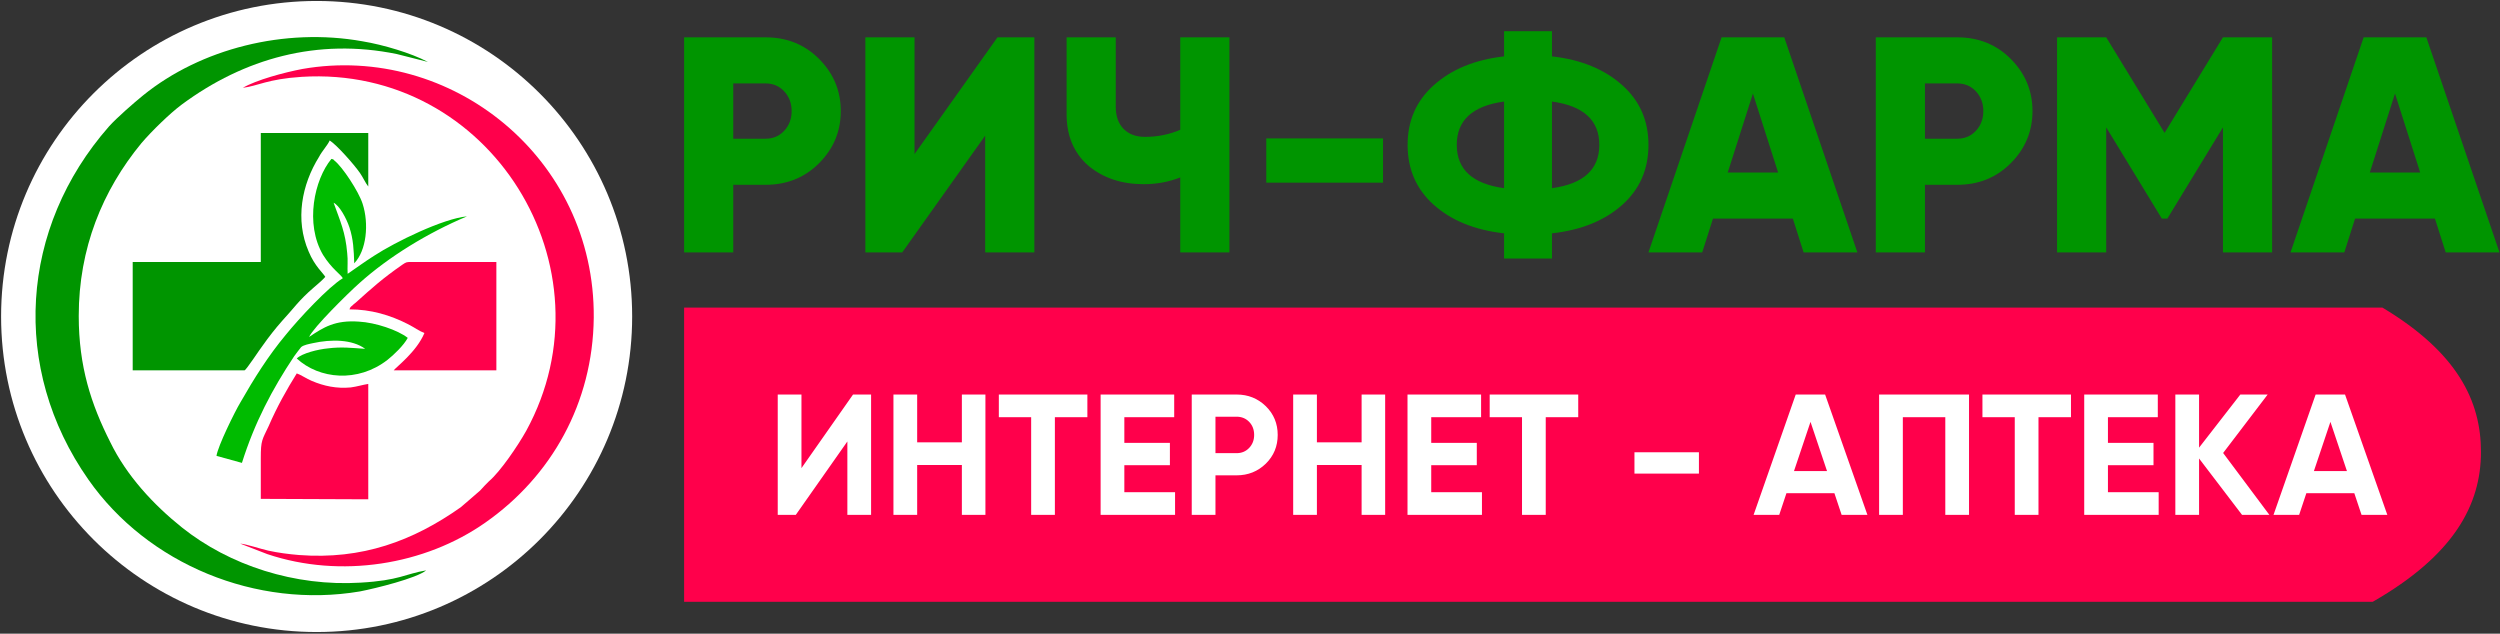
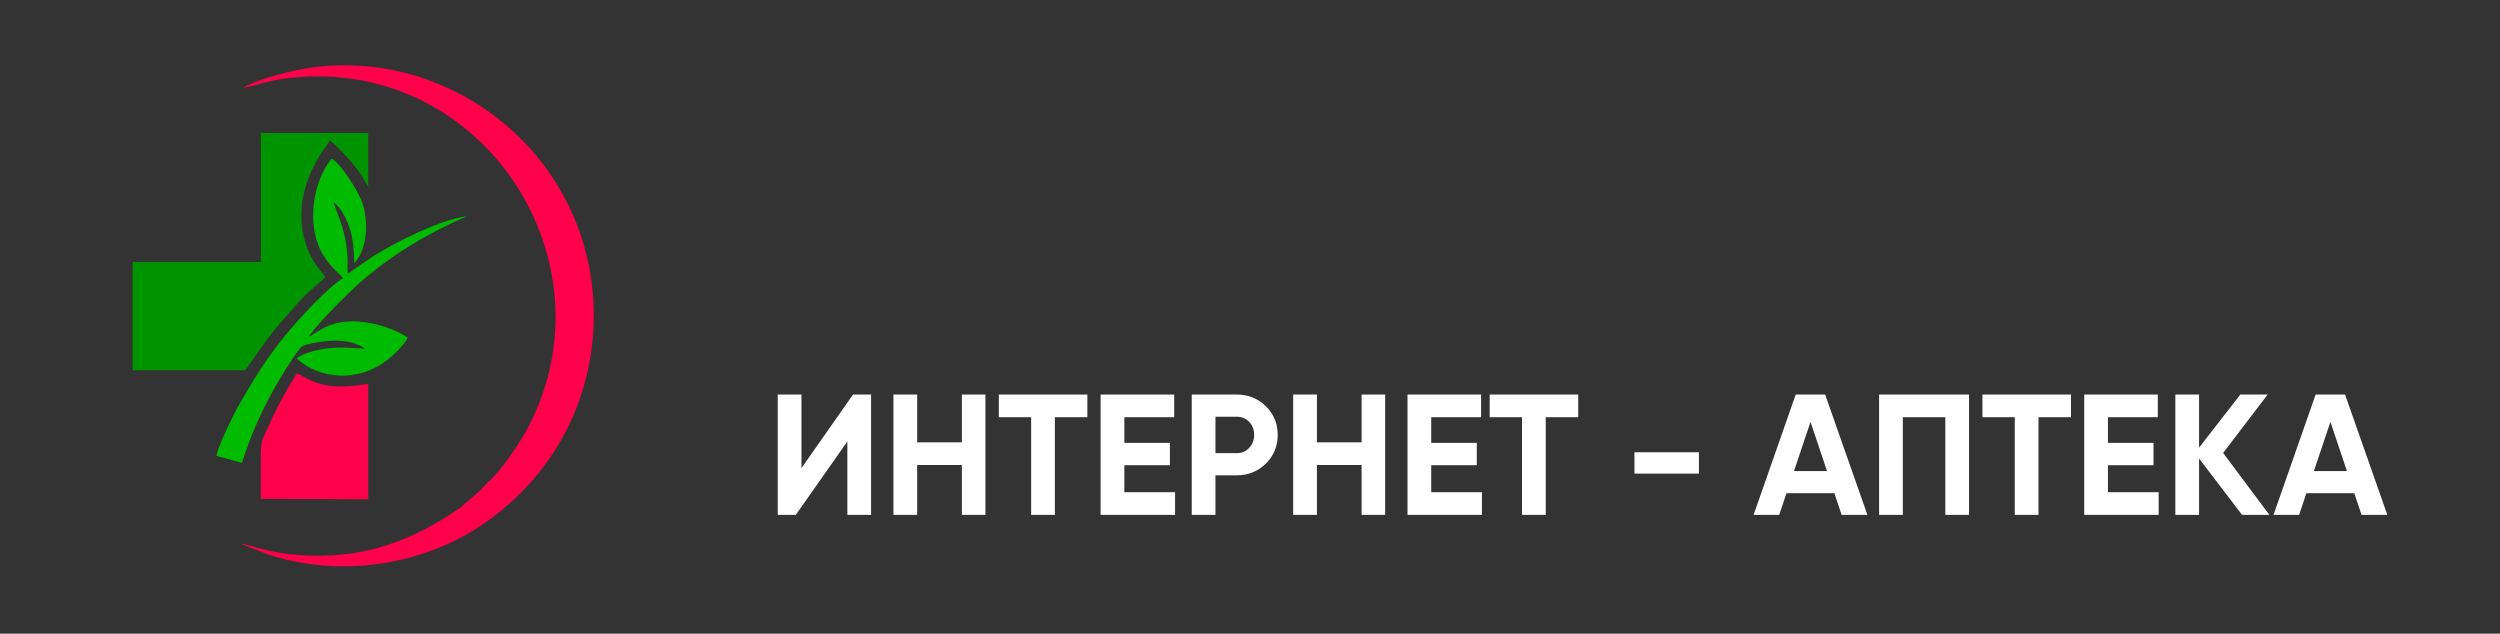
<svg xmlns="http://www.w3.org/2000/svg" width="1010" height="256" viewBox="0 0 1010 256" fill="none">
  <rect x="0" y="0" width="1010" height="256" fill="#333333" stroke="none" />
-   <path fill-rule="evenodd" clip-rule="evenodd" d="M255.392 127.864C255.392 198.265 198.32 255.337 127.919 255.337C57.517 255.337 0.445 198.265 0.445 127.864C0.445 57.462 57.517 0.391 127.919 0.391C198.32 0.391 255.392 57.462 255.392 127.864Z" fill="white" />
-   <path fill-rule="evenodd" clip-rule="evenodd" d="M172.175 230.429C163.668 231.846 161.364 234.505 145.591 235.391C119.184 236.986 92.777 228.48 73.459 213.061C61.939 203.845 51.128 192.147 44.571 178.678C36.773 163.26 31.81 148.018 31.81 127.637C31.81 100.344 41.381 76.95 57.154 57.809C61.23 53.024 68.674 45.758 73.459 42.213C98.625 23.604 128.222 15.274 160.301 21.832L172.884 25.022C166.149 21.477 154.984 18.11 146.477 16.692C114.93 11.021 81.08 19.705 57.863 38.491C54.141 41.504 47.229 47.53 44.039 51.074C8.062 92.014 4.163 148.727 35.709 193.743C59.635 227.947 103.588 246.025 145.413 238.936C151.794 237.695 168.276 233.619 172.175 230.429Z" fill="#009500" />
  <path fill-rule="evenodd" clip-rule="evenodd" d="M98.094 35.478C104.119 34.769 108.018 31.933 121.843 31.048C198.228 26.262 248.56 108.319 212.583 174.07C209.216 180.096 202.127 190.552 197.519 194.452C196.278 195.692 195.392 196.578 193.974 198.173L186.176 204.908C166.858 218.554 146.3 226.175 120.779 224.226C116.526 223.872 112.449 223.34 108.373 222.453C105.182 221.744 99.511 219.795 97.03 219.618L108.018 223.872C137.616 233.796 171.643 228.302 196.101 211.111C222.685 192.502 239.522 162.905 239.877 128.345C240.408 63.835 182.277 17.401 122.197 27.858C114.753 29.275 103.588 32.288 98.094 35.478Z" fill="#FF004B" />
  <path fill-rule="evenodd" clip-rule="evenodd" d="M105.36 105.838H53.609V149.613H98.803C99.511 149.436 105.182 140.752 106.069 139.689C108.55 136.144 111.209 132.776 113.867 129.764C118.652 124.624 120.601 121.434 126.805 116.117C128.045 115.054 130.349 113.104 131.412 111.863C130.704 110.446 127.159 107.61 124.678 101.584C119.184 88.824 121.843 74.645 128.931 63.303C129.995 61.176 132.476 58.518 133.185 56.746C136.02 58.518 142.932 66.316 145.413 69.861C146.654 71.632 147.54 73.76 148.781 75.354V53.733H105.36V105.838Z" fill="#009500" />
  <path fill-rule="evenodd" clip-rule="evenodd" d="M138.502 112.395C132.653 115.94 120.779 128.7 115.462 135.258C108.373 143.765 102.702 152.803 97.03 162.728C94.904 166.272 87.991 180.273 87.46 184.172L97.739 187.008C102.879 170.703 109.968 157.234 118.829 143.942C119.361 143.233 121.31 140.575 121.665 140.22C122.728 139.334 124.855 138.98 126.45 138.625C133.717 137.03 142.224 137.03 147.54 140.929C142.224 140.575 137.97 140.043 132.476 140.752C128.577 141.106 122.02 142.701 119.893 144.828C128.931 153.157 144.527 154.753 156.579 145.36C159.06 143.41 163.137 139.511 164.731 136.498C160.655 133.308 151.617 130.295 145.059 129.941C135.311 129.232 130.704 132.245 124.855 136.144C126.628 132.245 140.628 118.421 145.236 114.345C157.111 103.711 172.707 94.141 188.658 87.406C179.087 88.292 159.769 97.685 151.085 103.356C147.186 105.838 143.819 108.319 140.451 110.623C140.274 107.964 140.628 105.129 140.274 102.293C139.565 93.786 137.438 89.356 134.78 81.912C137.084 82.975 139.919 88.115 141.16 91.837C142.755 96.622 142.932 101.053 143.11 106.37C148.072 101.23 149.135 90.419 146.477 82.267C144.882 77.304 138.325 67.379 135.134 64.898C134.248 64.012 134.957 64.544 133.894 64.189C126.982 72.519 123.083 90.419 130.526 103.002C134.071 108.673 137.616 110.8 138.502 112.395Z" fill="#00BB00" />
-   <path fill-rule="evenodd" clip-rule="evenodd" d="M105.36 201.541L148.781 201.718V155.107C146.477 155.462 144.35 156.171 141.692 156.525C136.02 157.057 130.881 155.994 125.918 153.866C123.792 152.98 121.843 151.563 119.893 150.854C115.817 157.411 111.918 164.323 108.55 172.121C105.892 177.792 105.36 177.792 105.36 185.058C105.36 190.552 105.36 196.046 105.36 201.541Z" fill="#FF004B" />
-   <path fill-rule="evenodd" clip-rule="evenodd" d="M141.16 124.979C149.844 124.979 157.642 127.282 164.909 131.004C167.036 132.068 169.517 133.84 171.466 134.549C168.276 142.17 159.946 148.372 159.06 149.613H200.532V105.838H166.503C164.2 105.838 164.2 105.838 162.605 106.901C154.452 112.572 150.553 116.117 143.641 122.32C143.11 122.674 142.755 123.029 142.401 123.383C141.337 124.27 141.692 123.915 141.16 124.979Z" fill="#FF004B" />
-   <path d="M276.381 15.083H309.272C317.877 15.083 325.076 17.979 330.868 23.771C336.743 29.646 339.68 36.679 339.68 44.871C339.68 53.062 336.743 60.096 330.868 65.97C325.076 71.762 317.877 74.659 309.272 74.659H296.24V101.964H276.381V15.083ZM296.24 56.041H309.272C312.333 56.041 314.857 54.965 316.843 52.814C318.829 50.663 319.822 48.015 319.822 44.871C319.822 41.726 318.829 39.079 316.843 36.927C314.857 34.776 312.333 33.7 309.272 33.7H296.24V56.041ZM417.873 101.964H398.015V54.8L364.503 101.964H349.609V15.083H369.468V62.247L402.979 15.083H417.873V101.964ZM476.828 52.442V15.083H496.686V101.964H476.828V71.679C472.194 73.5 467.271 74.41 462.058 74.41C453.122 74.41 445.675 71.928 439.717 66.963C433.842 61.833 430.905 54.883 430.905 46.112V15.083H450.764V43.133C450.764 46.939 451.818 49.918 453.928 52.069C456.038 54.221 458.914 55.296 462.554 55.296C467.602 55.296 472.359 54.345 476.828 52.442ZM558.744 73.79H511.58V55.917H558.744V73.79ZM627.007 94.269V104.446H607.645V94.269C595.812 92.945 586.338 89.097 579.223 82.726C572.189 76.438 568.673 68.37 568.673 58.523C568.673 48.76 572.189 40.733 579.223 34.445C586.421 27.991 595.895 24.102 607.645 22.778V12.601H627.007V22.778C638.757 24.102 648.23 27.991 655.429 34.445C662.463 40.733 665.979 48.76 665.979 58.523C665.979 68.37 662.463 76.438 655.429 82.726C648.313 89.097 638.839 92.945 627.007 94.269ZM607.645 76.024V41.023C594.902 42.761 588.531 48.594 588.531 58.523C588.531 68.453 594.902 74.286 607.645 76.024ZM627.007 41.023V76.024C639.749 74.286 646.121 68.453 646.121 58.523C646.121 48.594 639.749 42.761 627.007 41.023ZM750.377 101.964H728.657L724.313 88.311H692.043L687.699 101.964H665.979L695.518 15.083H720.838L750.377 101.964ZM708.178 37.796L698.001 69.694H718.356L708.178 37.796ZM757.824 15.083H790.715C799.32 15.083 806.519 17.979 812.311 23.771C818.185 29.646 821.123 36.679 821.123 44.871C821.123 53.062 818.185 60.096 812.311 65.97C806.519 71.762 799.32 74.659 790.715 74.659H777.683V101.964H757.824V15.083ZM777.683 56.041H790.715C793.776 56.041 796.3 54.965 798.286 52.814C800.272 50.663 801.264 48.015 801.264 44.871C801.264 41.726 800.272 39.079 798.286 36.927C796.3 34.776 793.776 33.7 790.715 33.7H777.683V56.041ZM898.074 15.083H917.933V101.964H898.074V51.449L875.61 88.311H873.376L850.91 51.449V101.964H831.052V15.083H850.91L874.492 53.683L898.074 15.083ZM1009.78 101.964H988.058L983.714 88.311H951.444L947.1 101.964H925.38L954.919 15.083H980.238L1009.78 101.964ZM967.579 37.796L957.401 69.694H977.756L967.579 37.796Z" fill="#009500" />
-   <path fill-rule="evenodd" clip-rule="evenodd" d="M958.577 243.128C991.478 224.272 1002.31 203.863 1002.31 182.55C1002.31 162.1 992.9 142.483 962.494 124.27H276.382V243.128H958.577Z" fill="#FF004B" />
+   <path fill-rule="evenodd" clip-rule="evenodd" d="M105.36 201.541L148.781 201.718V155.107C136.02 157.057 130.881 155.994 125.918 153.866C123.792 152.98 121.843 151.563 119.893 150.854C115.817 157.411 111.918 164.323 108.55 172.121C105.892 177.792 105.36 177.792 105.36 185.058C105.36 190.552 105.36 196.046 105.36 201.541Z" fill="#FF004B" />
  <path d="M351.921 208.01H342.335V178.351L321.498 208.01H314.205V159.389H323.79V189.118L344.628 159.389H351.921V208.01ZM388.595 178.699V159.389H398.111V208.01H388.595V187.867H370.536V208.01H360.951V159.389H370.536V178.699H388.595ZM403.529 159.389H439.3V168.558H426.172V208.01H416.587V168.558H403.529V159.389ZM454.234 187.937V198.842H474.725V208.01H444.649V159.389H474.377V168.558H454.234V178.907H472.641V187.937H454.234ZM481.462 159.389H499.591C504.222 159.389 508.158 160.964 511.399 164.112C514.594 167.261 516.192 171.127 516.192 175.712C516.192 180.296 514.594 184.163 511.399 187.311C508.158 190.461 504.222 192.035 499.591 192.035H491.048V208.01H481.462V159.389ZM491.048 183.075H499.591C501.628 183.075 503.319 182.369 504.662 180.956C506.004 179.544 506.676 177.796 506.676 175.712C506.676 173.582 506.004 171.822 504.662 170.433C503.319 169.044 501.628 168.349 499.591 168.349H491.048V183.075ZM550.088 178.699V159.389H559.603V208.01H550.088V187.867H532.028V208.01H522.443V159.389H532.028V178.699H550.088ZM578.219 187.937V198.842H598.709V208.01H568.633V159.389H598.362V168.558H578.219V178.907H596.625V187.937H578.219ZM601.835 159.389H637.606V168.558H624.478V208.01H614.893V168.558H601.835V159.389ZM686.366 191.34H660.319V182.727H686.366V191.34ZM754.436 208.01H744.017L741.1 199.259H721.721L718.804 208.01H708.454L725.472 159.389H737.349L754.436 208.01ZM731.445 170.433L724.777 190.298H738.113L731.445 170.433ZM759.159 159.389H795.486V208.01H785.901V168.558H768.745V208.01H759.159V159.389ZM800.904 159.389H836.675V168.558H823.547V208.01H813.962V168.558H800.904V159.389ZM851.609 187.937V198.842H872.1V208.01H842.024V159.389H871.752V168.558H851.609V178.907H870.016V187.937H851.609ZM898.147 183.005L916.831 208.01H905.787L888.423 185.228V208.01H878.837V159.389H888.423V180.852L905.093 159.389H916.137L898.147 183.005ZM964.48 208.01H954.061L951.144 199.259H931.765L928.848 208.01H918.498L935.516 159.389H947.393L964.48 208.01ZM941.49 170.433L934.821 190.298H948.157L941.49 170.433Z" fill="white" />
</svg>